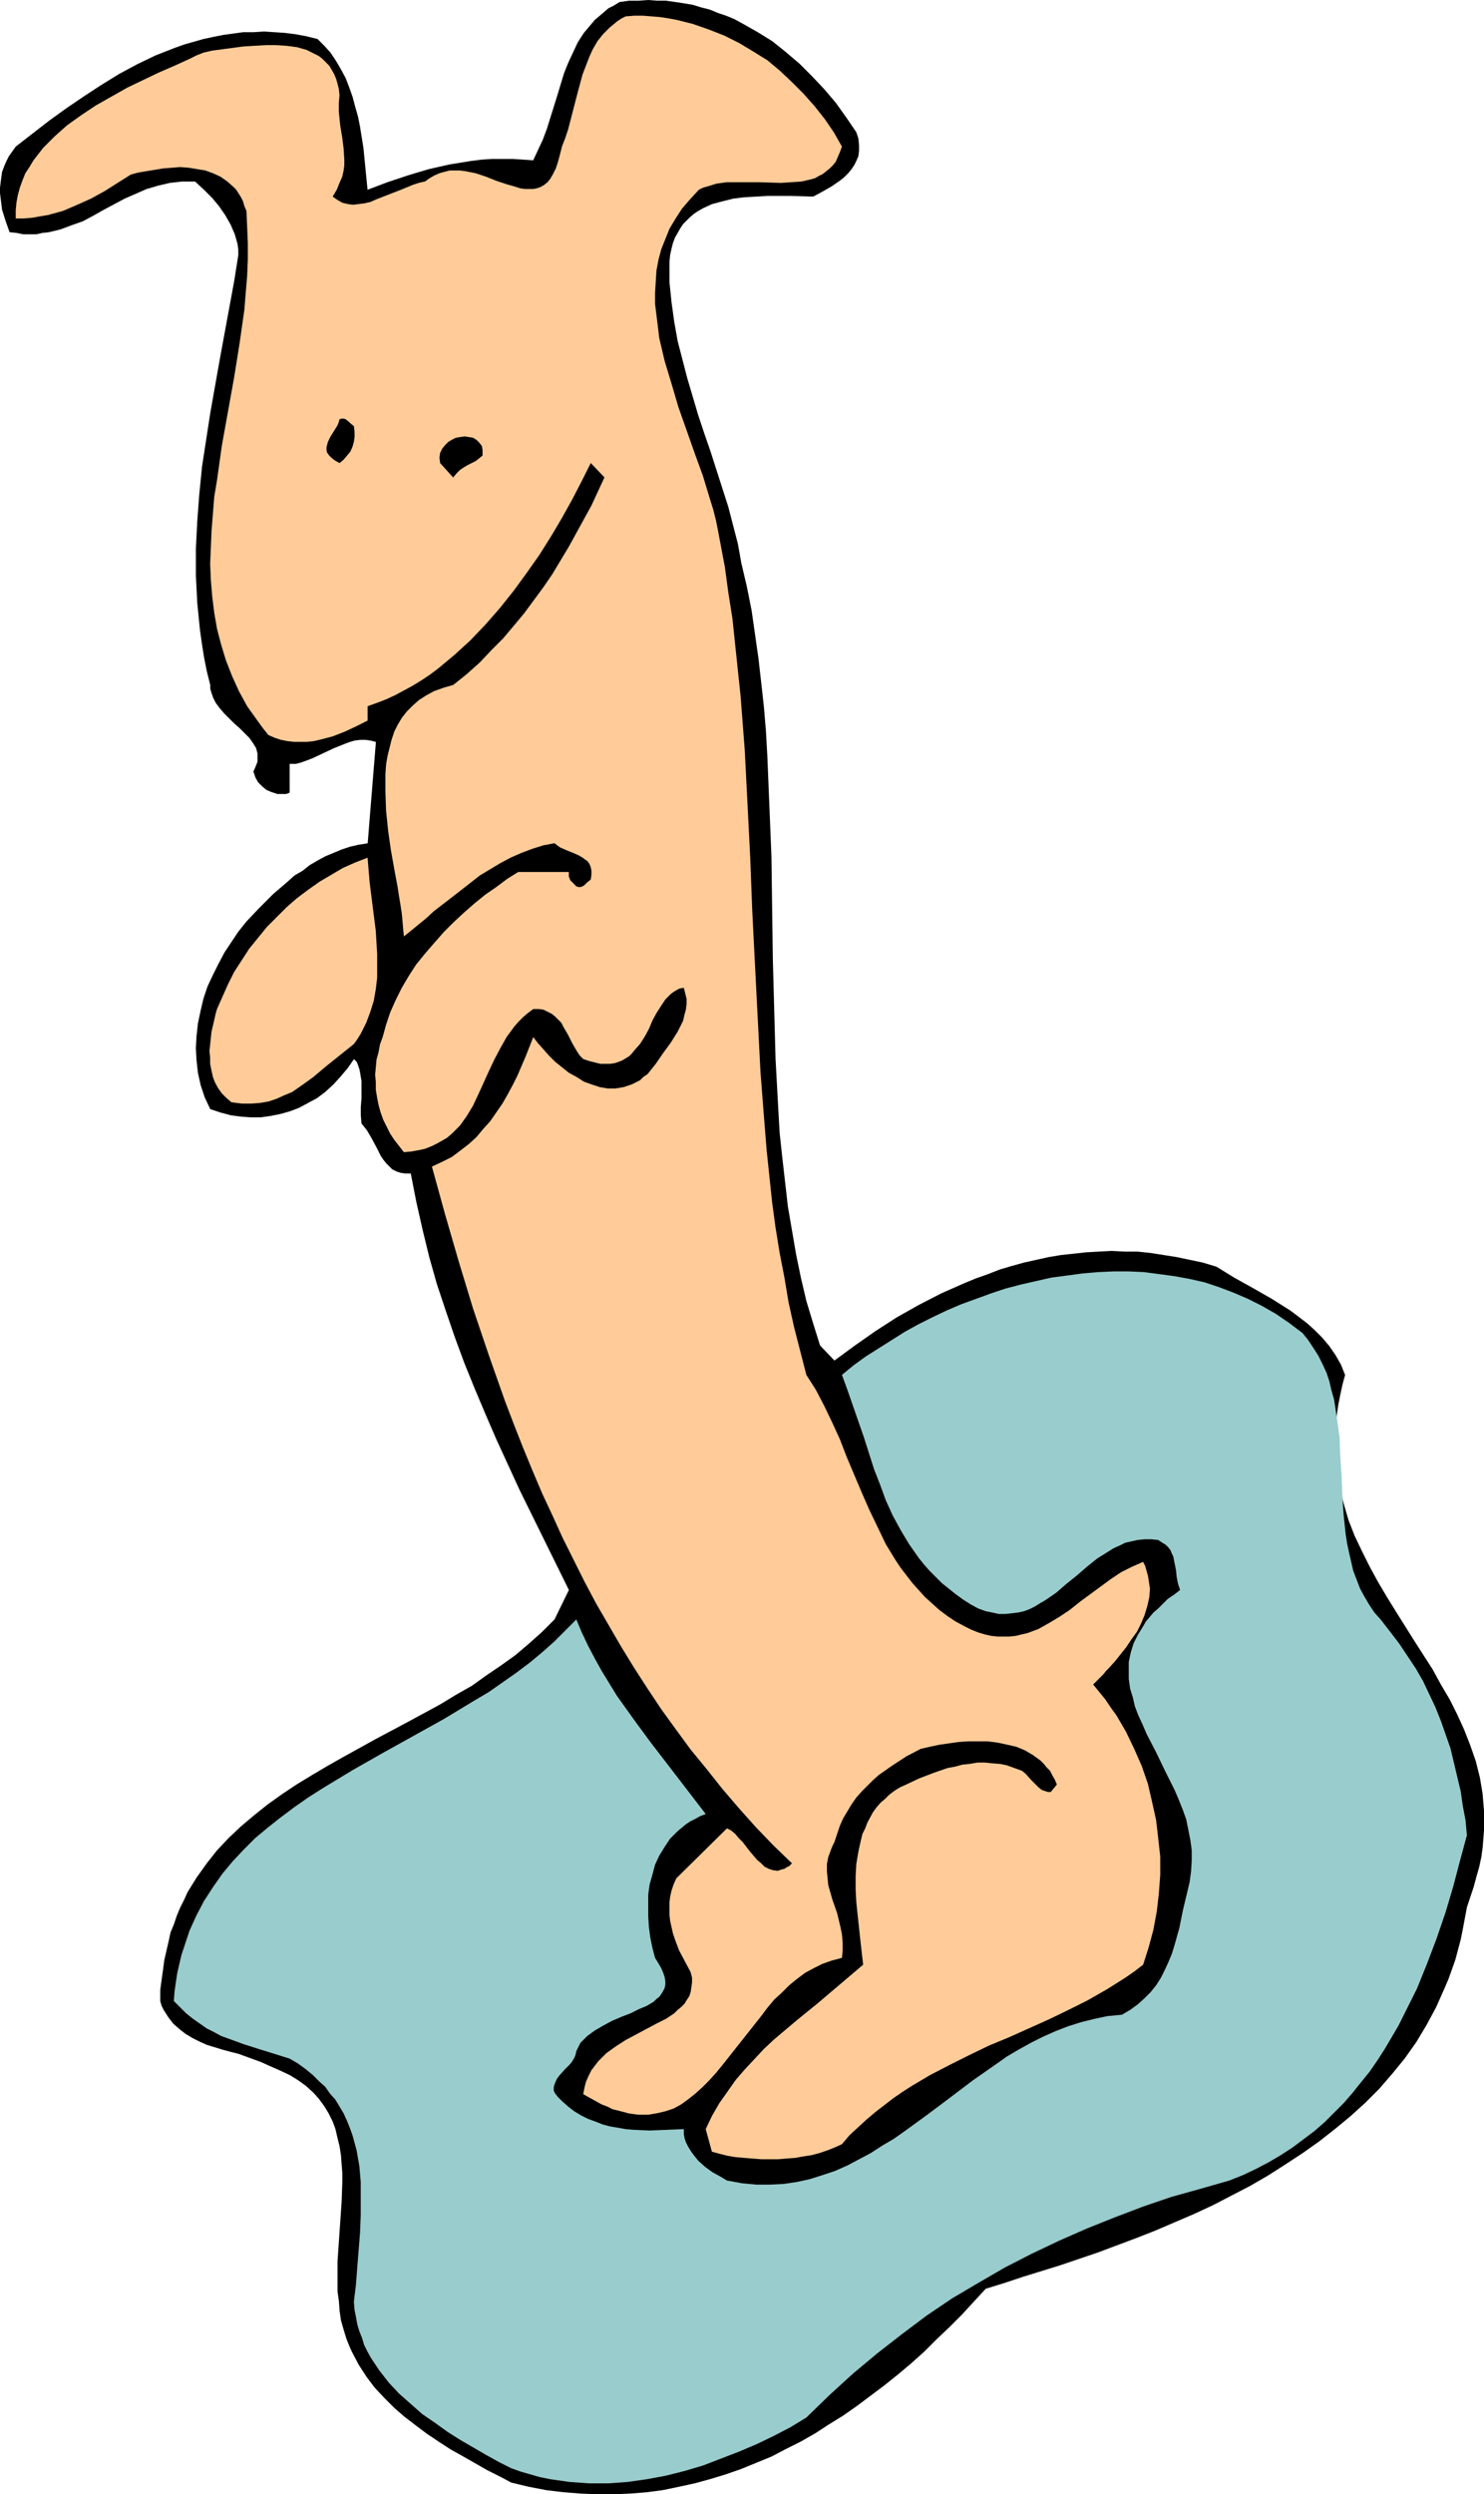
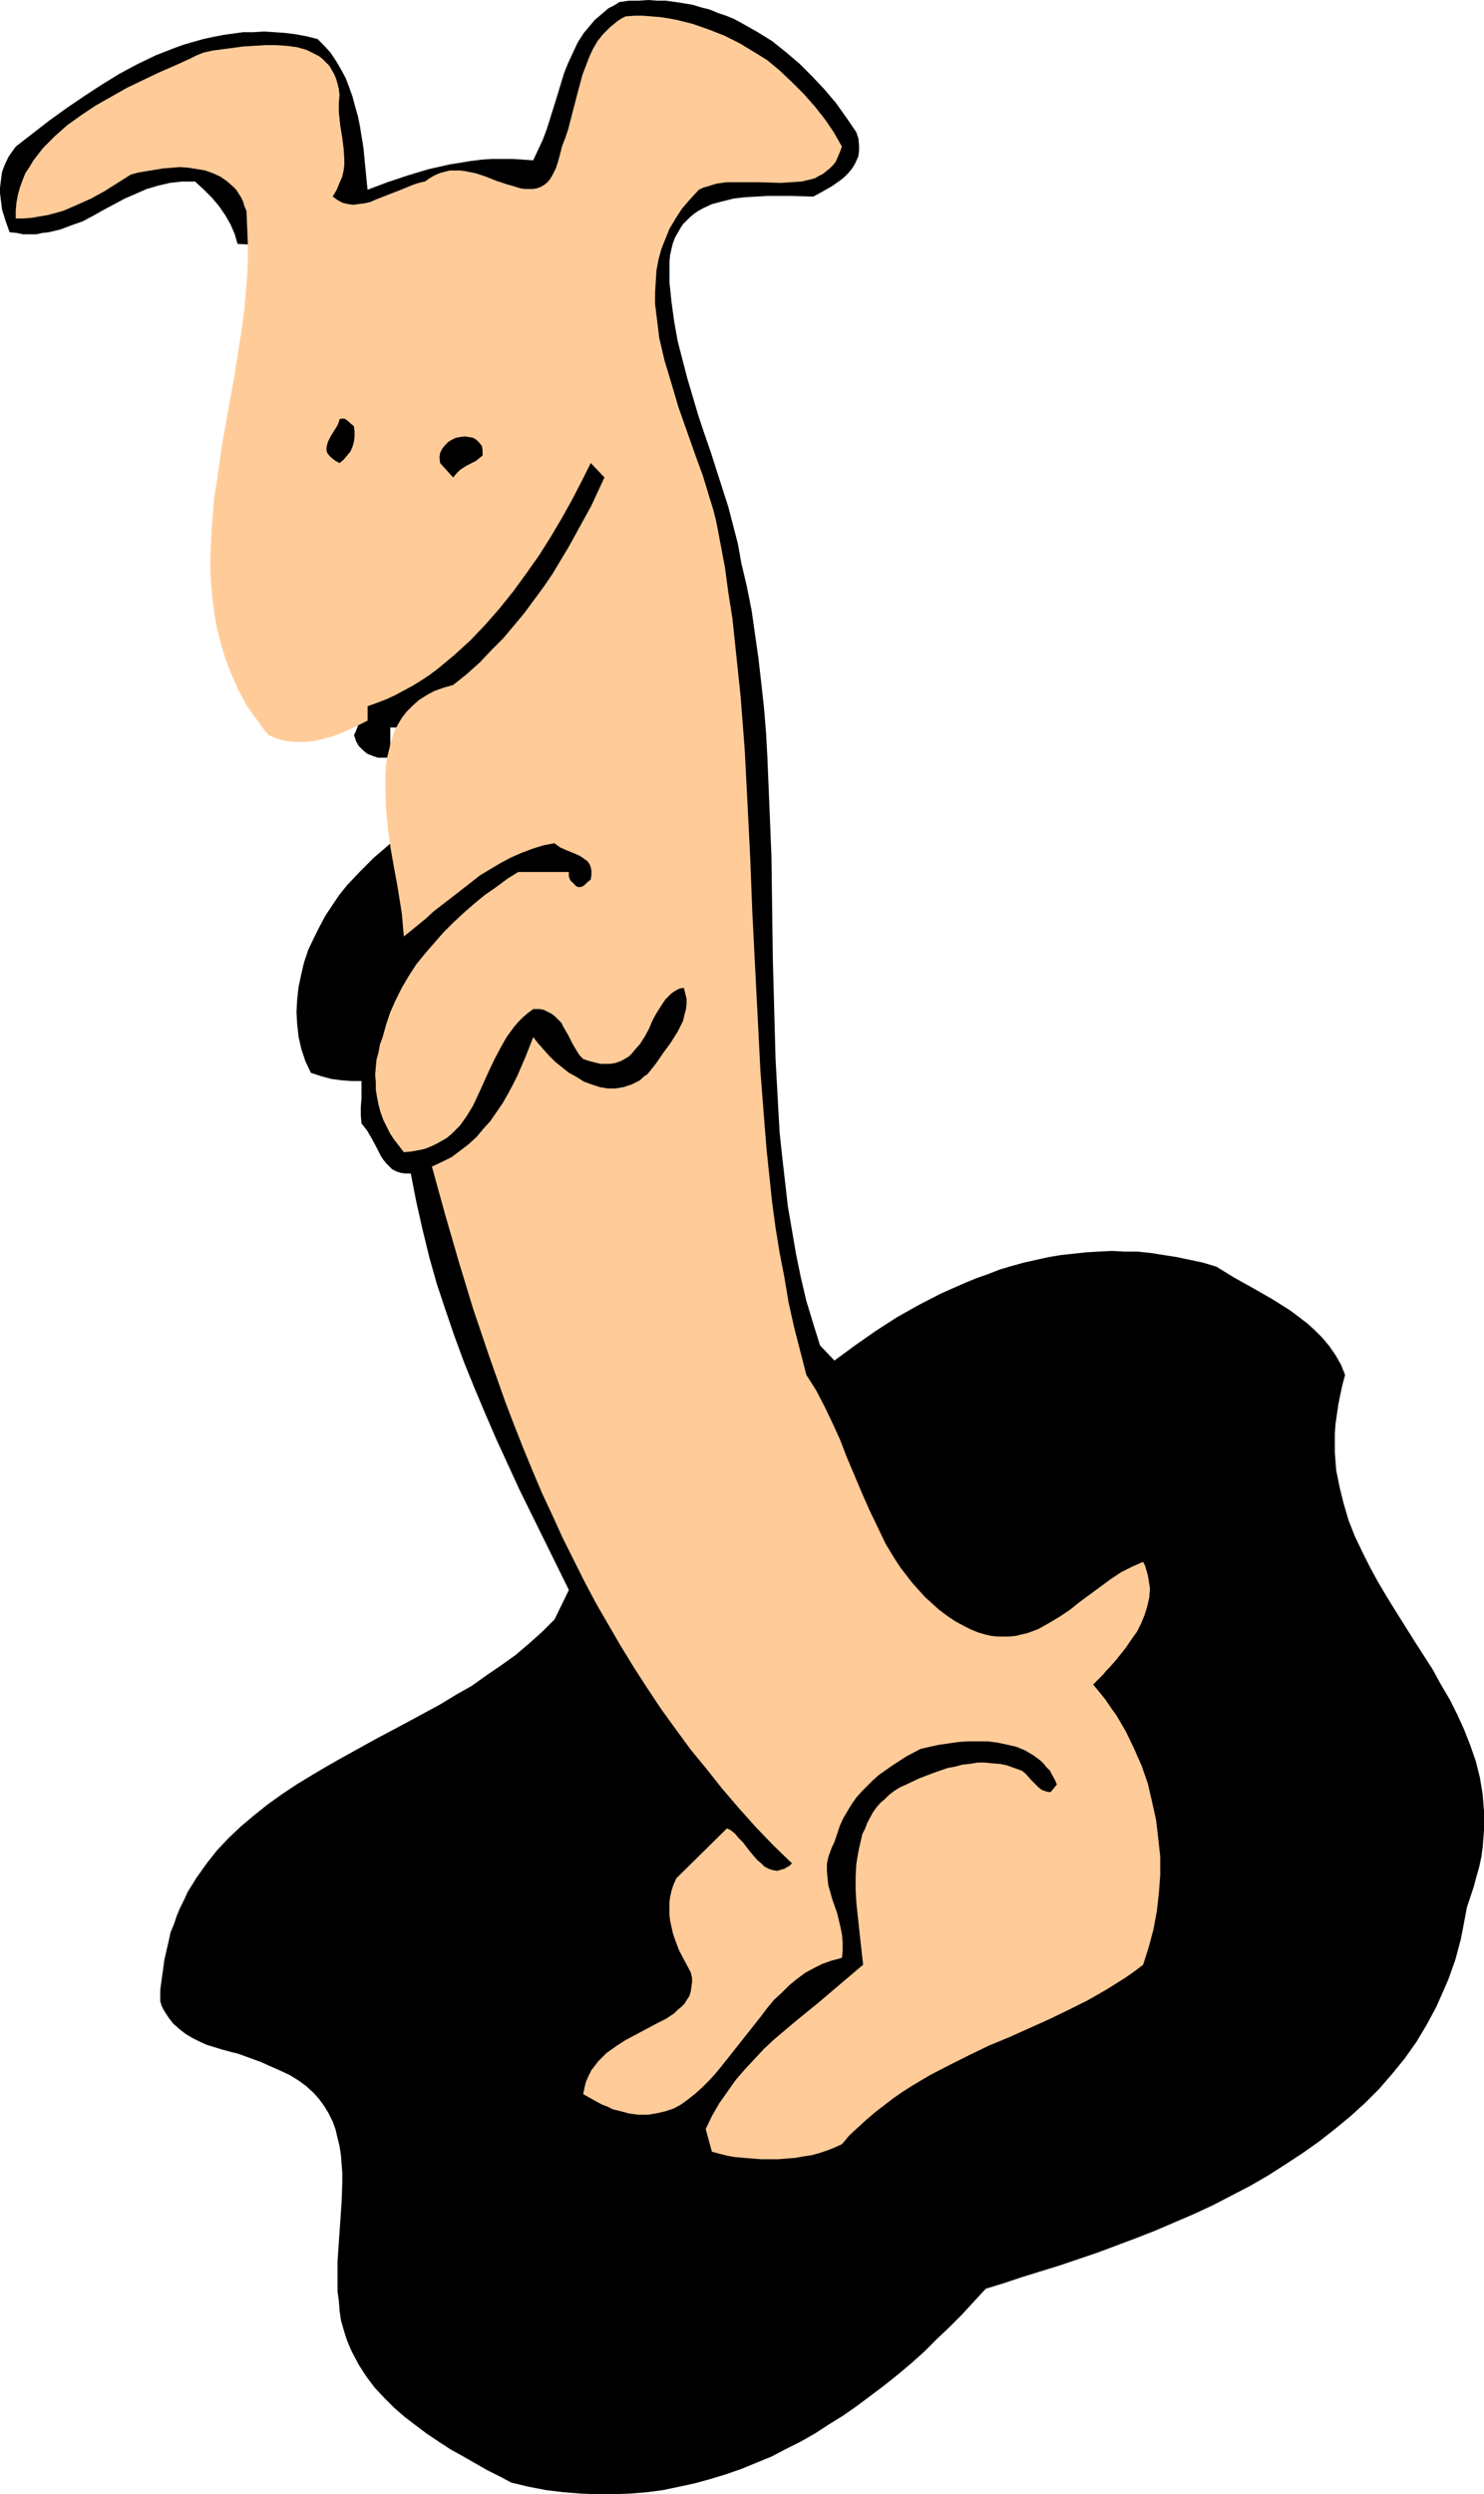
<svg xmlns="http://www.w3.org/2000/svg" xmlns:ns1="http://sodipodi.sourceforge.net/DTD/sodipodi-0.dtd" xmlns:ns2="http://www.inkscape.org/namespaces/inkscape" version="1.0" width="92.671mm" height="155.668mm" id="svg6" ns1:docname="Dog Sitting 5.wmf">
  <ns1:namedview id="namedview6" pagecolor="#ffffff" bordercolor="#000000" borderopacity="0.25" ns2:showpageshadow="2" ns2:pageopacity="0.0" ns2:pagecheckerboard="0" ns2:deskcolor="#d1d1d1" ns2:document-units="mm" />
  <defs id="defs1">
    <pattern id="WMFhbasepattern" patternUnits="userSpaceOnUse" width="6" height="6" x="0" y="0" />
  </defs>
-   <path style="fill:#000000;fill-opacity:1;fill-rule:evenodd;stroke:none" d="m 202.107,31.187 0.485,1.454 0.162,1.616 v 1.293 l -0.162,1.293 -0.485,1.131 -0.485,0.97 -0.646,0.97 -0.808,0.97 -0.808,0.808 -0.969,0.808 -2.1,1.454 -2.262,1.293 -2.1,1.131 -5.331,-0.162 h -5.493 l -2.746,0.162 -2.746,0.162 -2.585,0.323 -2.585,0.646 -2.423,0.646 -2.1,0.97 -1.131,0.646 -0.969,0.646 -0.969,0.808 -0.808,0.808 -0.808,0.808 -0.646,0.97 -0.646,1.131 -0.646,1.131 -0.485,1.293 -0.323,1.293 -0.323,1.454 -0.162,1.616 v 4.848 l 0.485,4.686 0.646,4.686 0.808,4.525 1.131,4.363 1.131,4.363 1.292,4.363 1.292,4.363 1.454,4.363 1.454,4.201 2.746,8.564 1.454,4.525 1.131,4.363 1.131,4.363 0.808,4.525 1.292,5.494 1.131,5.656 0.808,5.656 0.808,5.656 0.646,5.656 0.646,5.817 0.485,5.817 0.323,5.817 0.485,11.796 0.485,11.958 0.323,23.915 0.323,11.958 0.323,11.796 0.646,11.796 0.323,5.656 0.646,5.979 0.646,5.656 0.646,5.656 0.969,5.656 0.969,5.656 1.131,5.494 1.292,5.494 1.616,5.333 1.616,5.171 3.393,3.555 4.847,-3.555 4.847,-3.393 5.008,-3.232 5.17,-2.909 5.331,-2.747 5.493,-2.424 2.746,-1.131 2.746,-0.97 2.908,-1.131 2.746,-0.808 2.908,-0.808 2.908,-0.646 2.908,-0.646 2.908,-0.485 3.07,-0.323 2.908,-0.323 2.908,-0.162 3.07,-0.162 3.07,0.162 h 3.07 l 3.07,0.323 3.07,0.485 3.07,0.485 3.07,0.646 3.07,0.646 3.231,0.97 4.2,2.585 4.362,2.424 4.524,2.585 4.362,2.747 1.939,1.454 2.1,1.616 1.777,1.616 1.777,1.778 1.616,1.939 1.454,2.101 1.292,2.262 0.969,2.424 -0.646,2.424 -0.485,2.262 -0.485,2.424 -0.323,2.262 -0.323,2.262 -0.162,2.262 v 4.363 l 0.162,2.101 0.162,2.101 0.808,4.04 0.969,3.878 1.131,3.878 1.454,3.717 1.777,3.717 1.777,3.555 1.939,3.555 2.1,3.555 2.1,3.393 4.362,6.948 4.362,6.787 1.939,3.555 2.1,3.555 1.777,3.555 1.616,3.555 1.454,3.717 1.292,3.717 0.969,3.878 0.323,1.939 0.323,1.939 0.162,2.101 0.162,1.939 v 2.101 2.262 l -0.162,2.101 -0.162,2.101 -0.323,2.262 -0.485,2.262 -0.646,2.262 -0.646,2.424 -0.808,2.424 -0.808,2.424 -0.485,2.585 -0.485,2.585 -0.485,2.424 -0.646,2.424 -0.646,2.424 -0.808,2.262 -0.808,2.262 -0.969,2.262 -1.939,4.363 -2.262,4.201 -2.423,4.04 -2.746,3.878 -2.908,3.555 -3.07,3.555 -3.393,3.393 -3.393,3.07 -3.716,3.07 -3.716,2.909 -3.877,2.747 -4.2,2.747 -4.039,2.585 -4.2,2.424 -4.362,2.262 -4.362,2.262 -4.524,2.101 -4.524,1.939 -4.524,1.939 -4.524,1.778 -9.047,3.393 -9.047,3.07 -8.886,2.747 -4.362,1.454 -4.2,1.293 -5.654,6.14 -2.908,2.909 -3.07,2.909 -2.908,2.909 -3.07,2.747 -3.07,2.585 -3.231,2.585 -3.231,2.424 -3.231,2.424 -3.231,2.262 -3.393,2.101 -3.231,2.101 -3.393,1.939 -3.554,1.778 -3.393,1.778 -3.554,1.454 -3.554,1.454 -3.716,1.293 -3.716,1.131 -3.554,0.97 -3.716,0.808 -3.877,0.808 -3.716,0.485 -3.877,0.323 -4.039,0.162 h -3.877 l -3.877,-0.162 -4.039,-0.323 -4.039,-0.485 -4.2,-0.808 -4.039,-0.97 -2.746,-1.454 -2.908,-1.454 -5.654,-3.232 -2.908,-1.616 -2.746,-1.778 -2.908,-1.939 -2.585,-1.939 -2.746,-2.101 -2.423,-2.101 -2.423,-2.424 -2.262,-2.424 -1.939,-2.585 -1.777,-2.747 -1.616,-3.07 -0.646,-1.454 -0.646,-1.616 -0.646,-2.101 -0.646,-2.262 -0.323,-2.262 -0.162,-2.262 -0.323,-2.262 v -2.424 -4.686 l 0.646,-9.372 0.323,-4.686 0.162,-4.525 v -2.262 l -0.162,-2.101 -0.162,-2.101 -0.323,-2.101 -0.485,-1.939 -0.485,-2.101 -0.646,-1.778 -0.969,-1.939 -0.969,-1.616 -1.292,-1.778 -1.292,-1.454 -1.777,-1.616 -1.777,-1.293 -2.1,-1.293 -2.423,-1.131 -2.585,-1.131 -1.777,-0.808 -1.777,-0.646 -3.554,-1.293 -1.939,-0.485 -1.777,-0.485 -3.716,-1.131 -1.777,-0.808 -1.616,-0.808 -1.616,-0.97 -1.454,-1.131 -1.454,-1.293 -1.131,-1.454 -1.131,-1.778 -0.485,-0.97 -0.323,-1.131 v -2.585 l 0.323,-2.424 0.323,-2.262 0.323,-2.424 0.485,-2.101 0.485,-2.101 0.485,-2.262 0.808,-1.939 0.646,-1.939 0.808,-1.939 0.969,-1.939 0.808,-1.778 2.1,-3.393 2.423,-3.393 2.423,-3.07 2.746,-2.909 2.908,-2.747 3.07,-2.585 3.231,-2.585 3.393,-2.424 3.393,-2.262 3.716,-2.262 3.554,-2.101 3.716,-2.101 7.593,-4.201 7.593,-4.04 7.755,-4.201 3.716,-2.262 3.716,-2.101 3.393,-2.424 3.554,-2.424 3.393,-2.424 3.231,-2.747 3.07,-2.747 2.908,-2.909 3.393,-6.948 -5.816,-11.796 -5.816,-11.796 -5.493,-11.958 -2.585,-5.979 -2.585,-6.14 -2.423,-5.979 -2.262,-6.14 -2.1,-6.14 -2.1,-6.302 -1.777,-6.302 -1.616,-6.625 -1.454,-6.464 -1.292,-6.625 h -1.292 l -1.131,-0.162 -0.969,-0.323 -0.969,-0.485 -0.808,-0.808 -0.646,-0.646 -0.646,-0.808 -0.646,-0.97 -0.969,-1.939 -1.131,-2.101 -1.131,-1.939 -0.646,-0.808 -0.646,-0.808 -0.162,-1.939 v -1.939 l 0.162,-2.101 v -2.101 -1.939 l -0.323,-1.939 -0.162,-0.808 -0.323,-0.97 -0.323,-0.808 -0.646,-0.646 -1.454,2.101 -1.777,2.101 -1.616,1.778 -1.939,1.778 -1.939,1.454 -2.1,1.131 -2.1,1.131 -2.1,0.808 -2.262,0.646 -2.423,0.485 -2.262,0.323 h -2.423 l -2.262,-0.162 -2.423,-0.323 -2.423,-0.646 -2.423,-0.808 -1.292,-2.747 -0.969,-2.909 -0.646,-2.909 -0.323,-2.909 -0.162,-2.909 0.162,-2.909 0.323,-2.909 0.646,-3.07 0.646,-2.747 0.969,-2.909 1.292,-2.747 1.292,-2.585 1.454,-2.747 1.616,-2.424 1.616,-2.424 1.939,-2.424 3.07,-3.232 3.231,-3.232 3.393,-2.909 1.616,-1.454 1.939,-1.131 1.616,-1.293 1.939,-1.131 1.777,-0.97 1.939,-0.808 1.939,-0.808 1.939,-0.646 2.1,-0.485 2.1,-0.323 1.939,-23.915 -1.292,-0.323 -1.131,-0.162 h -1.292 l -1.292,0.162 -1.131,0.323 -1.292,0.485 -2.423,0.97 -5.17,2.424 -1.292,0.485 -1.292,0.485 -1.292,0.323 h -1.454 v 6.787 l -0.808,0.323 h -0.808 -1.292 l -1.454,-0.485 -1.131,-0.485 -0.969,-0.808 -0.969,-0.97 -0.646,-1.131 -0.485,-1.454 0.323,-0.646 0.323,-0.808 0.323,-0.808 v -0.646 -0.646 -0.646 l -0.323,-1.293 -0.808,-1.293 -0.808,-1.131 -1.131,-1.131 -1.131,-1.131 -1.292,-1.131 -2.423,-2.424 -0.969,-1.131 -0.969,-1.293 -0.646,-1.293 -0.485,-1.454 -0.162,-0.646 v -0.808 l -0.808,-3.232 -0.646,-3.232 -0.485,-3.07 -0.485,-3.393 -0.323,-3.232 -0.323,-3.232 -0.323,-6.464 v -6.302 l 0.323,-6.464 0.485,-6.464 0.646,-6.464 0.969,-6.302 0.969,-6.302 2.262,-12.766 1.131,-6.14 1.131,-6.14 1.131,-6.14 0.969,-6.14 V 58.819 L 56.06,57.526 55.737,56.395 55.414,55.264 54.445,53.002 53.152,50.74 51.698,48.639 50.082,46.7 48.144,44.761 46.044,42.822 h -1.616 -1.454 l -1.454,0.162 -1.454,0.162 -2.746,0.646 -2.746,0.808 -2.585,1.131 -2.585,1.131 -2.423,1.293 -2.423,1.293 -2.585,1.454 -2.423,1.293 -2.746,0.97 -2.585,0.97 -2.746,0.646 -1.454,0.162 -1.454,0.323 H 6.947 5.493 L 3.877,54.941 2.262,54.779 1.292,52.032 0.485,49.447 0.162,46.861 0,45.569 v -1.293 l 0.162,-1.293 0.162,-1.293 0.162,-1.131 0.485,-1.293 0.485,-1.131 0.646,-1.293 0.808,-1.131 0.808,-1.131 7.916,-6.14 4.039,-2.909 4.039,-2.747 4.2,-2.747 4.2,-2.585 4.2,-2.262 4.362,-2.101 4.524,-1.778 2.262,-0.808 2.262,-0.646 2.262,-0.646 2.262,-0.485 2.423,-0.485 2.423,-0.323 2.262,-0.323 h 2.423 l 2.585,-0.162 2.423,0.162 2.423,0.162 2.585,0.323 2.585,0.485 2.585,0.646 1.616,1.616 1.454,1.616 1.292,1.939 1.131,1.939 1.131,2.101 0.808,2.101 0.808,2.262 0.646,2.424 0.646,2.262 0.485,2.424 0.808,5.009 0.485,5.009 0.485,4.848 4.685,-1.778 4.847,-1.616 4.847,-1.454 5.008,-1.131 5.008,-0.808 2.585,-0.323 2.423,-0.162 h 2.423 2.423 l 2.423,0.162 2.423,0.162 1.131,-2.424 1.131,-2.424 0.969,-2.585 0.808,-2.585 1.616,-5.171 1.616,-5.333 0.969,-2.424 1.131,-2.424 1.131,-2.424 1.454,-2.262 1.777,-2.101 0.808,-0.97 0.969,-0.808 1.131,-0.97 1.131,-0.97 1.292,-0.646 1.292,-0.808 2.262,-0.323 h 2.262 L 152.994,0 l 2.1,0.162 h 2.1 l 2.262,0.323 2.1,0.323 1.939,0.323 2.1,0.646 1.939,0.485 1.939,0.808 1.939,0.646 1.939,0.808 1.777,0.97 3.716,2.101 3.393,2.101 3.231,2.585 3.231,2.747 2.908,2.909 2.908,3.07 2.746,3.232 2.423,3.393 z" id="path1" />
+   <path style="fill:#000000;fill-opacity:1;fill-rule:evenodd;stroke:none" d="m 202.107,31.187 0.485,1.454 0.162,1.616 v 1.293 l -0.162,1.293 -0.485,1.131 -0.485,0.97 -0.646,0.97 -0.808,0.97 -0.808,0.808 -0.969,0.808 -2.1,1.454 -2.262,1.293 -2.1,1.131 -5.331,-0.162 h -5.493 l -2.746,0.162 -2.746,0.162 -2.585,0.323 -2.585,0.646 -2.423,0.646 -2.1,0.97 -1.131,0.646 -0.969,0.646 -0.969,0.808 -0.808,0.808 -0.808,0.808 -0.646,0.97 -0.646,1.131 -0.646,1.131 -0.485,1.293 -0.323,1.293 -0.323,1.454 -0.162,1.616 v 4.848 l 0.485,4.686 0.646,4.686 0.808,4.525 1.131,4.363 1.131,4.363 1.292,4.363 1.292,4.363 1.454,4.363 1.454,4.201 2.746,8.564 1.454,4.525 1.131,4.363 1.131,4.363 0.808,4.525 1.292,5.494 1.131,5.656 0.808,5.656 0.808,5.656 0.646,5.656 0.646,5.817 0.485,5.817 0.323,5.817 0.485,11.796 0.485,11.958 0.323,23.915 0.323,11.958 0.323,11.796 0.646,11.796 0.323,5.656 0.646,5.979 0.646,5.656 0.646,5.656 0.969,5.656 0.969,5.656 1.131,5.494 1.292,5.494 1.616,5.333 1.616,5.171 3.393,3.555 4.847,-3.555 4.847,-3.393 5.008,-3.232 5.17,-2.909 5.331,-2.747 5.493,-2.424 2.746,-1.131 2.746,-0.97 2.908,-1.131 2.746,-0.808 2.908,-0.808 2.908,-0.646 2.908,-0.646 2.908,-0.485 3.07,-0.323 2.908,-0.323 2.908,-0.162 3.07,-0.162 3.07,0.162 h 3.07 l 3.07,0.323 3.07,0.485 3.07,0.485 3.07,0.646 3.07,0.646 3.231,0.97 4.2,2.585 4.362,2.424 4.524,2.585 4.362,2.747 1.939,1.454 2.1,1.616 1.777,1.616 1.777,1.778 1.616,1.939 1.454,2.101 1.292,2.262 0.969,2.424 -0.646,2.424 -0.485,2.262 -0.485,2.424 -0.323,2.262 -0.323,2.262 -0.162,2.262 v 4.363 l 0.162,2.101 0.162,2.101 0.808,4.04 0.969,3.878 1.131,3.878 1.454,3.717 1.777,3.717 1.777,3.555 1.939,3.555 2.1,3.555 2.1,3.393 4.362,6.948 4.362,6.787 1.939,3.555 2.1,3.555 1.777,3.555 1.616,3.555 1.454,3.717 1.292,3.717 0.969,3.878 0.323,1.939 0.323,1.939 0.162,2.101 0.162,1.939 v 2.101 2.262 l -0.162,2.101 -0.162,2.101 -0.323,2.262 -0.485,2.262 -0.646,2.262 -0.646,2.424 -0.808,2.424 -0.808,2.424 -0.485,2.585 -0.485,2.585 -0.485,2.424 -0.646,2.424 -0.646,2.424 -0.808,2.262 -0.808,2.262 -0.969,2.262 -1.939,4.363 -2.262,4.201 -2.423,4.04 -2.746,3.878 -2.908,3.555 -3.07,3.555 -3.393,3.393 -3.393,3.07 -3.716,3.07 -3.716,2.909 -3.877,2.747 -4.2,2.747 -4.039,2.585 -4.2,2.424 -4.362,2.262 -4.362,2.262 -4.524,2.101 -4.524,1.939 -4.524,1.939 -4.524,1.778 -9.047,3.393 -9.047,3.07 -8.886,2.747 -4.362,1.454 -4.2,1.293 -5.654,6.14 -2.908,2.909 -3.07,2.909 -2.908,2.909 -3.07,2.747 -3.07,2.585 -3.231,2.585 -3.231,2.424 -3.231,2.424 -3.231,2.262 -3.393,2.101 -3.231,2.101 -3.393,1.939 -3.554,1.778 -3.393,1.778 -3.554,1.454 -3.554,1.454 -3.716,1.293 -3.716,1.131 -3.554,0.97 -3.716,0.808 -3.877,0.808 -3.716,0.485 -3.877,0.323 -4.039,0.162 h -3.877 l -3.877,-0.162 -4.039,-0.323 -4.039,-0.485 -4.2,-0.808 -4.039,-0.97 -2.746,-1.454 -2.908,-1.454 -5.654,-3.232 -2.908,-1.616 -2.746,-1.778 -2.908,-1.939 -2.585,-1.939 -2.746,-2.101 -2.423,-2.101 -2.423,-2.424 -2.262,-2.424 -1.939,-2.585 -1.777,-2.747 -1.616,-3.07 -0.646,-1.454 -0.646,-1.616 -0.646,-2.101 -0.646,-2.262 -0.323,-2.262 -0.162,-2.262 -0.323,-2.262 v -2.424 -4.686 l 0.646,-9.372 0.323,-4.686 0.162,-4.525 v -2.262 l -0.162,-2.101 -0.162,-2.101 -0.323,-2.101 -0.485,-1.939 -0.485,-2.101 -0.646,-1.778 -0.969,-1.939 -0.969,-1.616 -1.292,-1.778 -1.292,-1.454 -1.777,-1.616 -1.777,-1.293 -2.1,-1.293 -2.423,-1.131 -2.585,-1.131 -1.777,-0.808 -1.777,-0.646 -3.554,-1.293 -1.939,-0.485 -1.777,-0.485 -3.716,-1.131 -1.777,-0.808 -1.616,-0.808 -1.616,-0.97 -1.454,-1.131 -1.454,-1.293 -1.131,-1.454 -1.131,-1.778 -0.485,-0.97 -0.323,-1.131 v -2.585 l 0.323,-2.424 0.323,-2.262 0.323,-2.424 0.485,-2.101 0.485,-2.101 0.485,-2.262 0.808,-1.939 0.646,-1.939 0.808,-1.939 0.969,-1.939 0.808,-1.778 2.1,-3.393 2.423,-3.393 2.423,-3.07 2.746,-2.909 2.908,-2.747 3.07,-2.585 3.231,-2.585 3.393,-2.424 3.393,-2.262 3.716,-2.262 3.554,-2.101 3.716,-2.101 7.593,-4.201 7.593,-4.04 7.755,-4.201 3.716,-2.262 3.716,-2.101 3.393,-2.424 3.554,-2.424 3.393,-2.424 3.231,-2.747 3.07,-2.747 2.908,-2.909 3.393,-6.948 -5.816,-11.796 -5.816,-11.796 -5.493,-11.958 -2.585,-5.979 -2.585,-6.14 -2.423,-5.979 -2.262,-6.14 -2.1,-6.14 -2.1,-6.302 -1.777,-6.302 -1.616,-6.625 -1.454,-6.464 -1.292,-6.625 h -1.292 l -1.131,-0.162 -0.969,-0.323 -0.969,-0.485 -0.808,-0.808 -0.646,-0.646 -0.646,-0.808 -0.646,-0.97 -0.969,-1.939 -1.131,-2.101 -1.131,-1.939 -0.646,-0.808 -0.646,-0.808 -0.162,-1.939 v -1.939 l 0.162,-2.101 v -2.101 -1.939 h -2.423 l -2.262,-0.162 -2.423,-0.323 -2.423,-0.646 -2.423,-0.808 -1.292,-2.747 -0.969,-2.909 -0.646,-2.909 -0.323,-2.909 -0.162,-2.909 0.162,-2.909 0.323,-2.909 0.646,-3.07 0.646,-2.747 0.969,-2.909 1.292,-2.747 1.292,-2.585 1.454,-2.747 1.616,-2.424 1.616,-2.424 1.939,-2.424 3.07,-3.232 3.231,-3.232 3.393,-2.909 1.616,-1.454 1.939,-1.131 1.616,-1.293 1.939,-1.131 1.777,-0.97 1.939,-0.808 1.939,-0.808 1.939,-0.646 2.1,-0.485 2.1,-0.323 1.939,-23.915 -1.292,-0.323 -1.131,-0.162 h -1.292 l -1.292,0.162 -1.131,0.323 -1.292,0.485 -2.423,0.97 -5.17,2.424 -1.292,0.485 -1.292,0.485 -1.292,0.323 h -1.454 v 6.787 l -0.808,0.323 h -0.808 -1.292 l -1.454,-0.485 -1.131,-0.485 -0.969,-0.808 -0.969,-0.97 -0.646,-1.131 -0.485,-1.454 0.323,-0.646 0.323,-0.808 0.323,-0.808 v -0.646 -0.646 -0.646 l -0.323,-1.293 -0.808,-1.293 -0.808,-1.131 -1.131,-1.131 -1.131,-1.131 -1.292,-1.131 -2.423,-2.424 -0.969,-1.131 -0.969,-1.293 -0.646,-1.293 -0.485,-1.454 -0.162,-0.646 v -0.808 l -0.808,-3.232 -0.646,-3.232 -0.485,-3.07 -0.485,-3.393 -0.323,-3.232 -0.323,-3.232 -0.323,-6.464 v -6.302 l 0.323,-6.464 0.485,-6.464 0.646,-6.464 0.969,-6.302 0.969,-6.302 2.262,-12.766 1.131,-6.14 1.131,-6.14 1.131,-6.14 0.969,-6.14 V 58.819 L 56.06,57.526 55.737,56.395 55.414,55.264 54.445,53.002 53.152,50.74 51.698,48.639 50.082,46.7 48.144,44.761 46.044,42.822 h -1.616 -1.454 l -1.454,0.162 -1.454,0.162 -2.746,0.646 -2.746,0.808 -2.585,1.131 -2.585,1.131 -2.423,1.293 -2.423,1.293 -2.585,1.454 -2.423,1.293 -2.746,0.97 -2.585,0.97 -2.746,0.646 -1.454,0.162 -1.454,0.323 H 6.947 5.493 L 3.877,54.941 2.262,54.779 1.292,52.032 0.485,49.447 0.162,46.861 0,45.569 v -1.293 l 0.162,-1.293 0.162,-1.293 0.162,-1.131 0.485,-1.293 0.485,-1.131 0.646,-1.293 0.808,-1.131 0.808,-1.131 7.916,-6.14 4.039,-2.909 4.039,-2.747 4.2,-2.747 4.2,-2.585 4.2,-2.262 4.362,-2.101 4.524,-1.778 2.262,-0.808 2.262,-0.646 2.262,-0.646 2.262,-0.485 2.423,-0.485 2.423,-0.323 2.262,-0.323 h 2.423 l 2.585,-0.162 2.423,0.162 2.423,0.162 2.585,0.323 2.585,0.485 2.585,0.646 1.616,1.616 1.454,1.616 1.292,1.939 1.131,1.939 1.131,2.101 0.808,2.101 0.808,2.262 0.646,2.424 0.646,2.262 0.485,2.424 0.808,5.009 0.485,5.009 0.485,4.848 4.685,-1.778 4.847,-1.616 4.847,-1.454 5.008,-1.131 5.008,-0.808 2.585,-0.323 2.423,-0.162 h 2.423 2.423 l 2.423,0.162 2.423,0.162 1.131,-2.424 1.131,-2.424 0.969,-2.585 0.808,-2.585 1.616,-5.171 1.616,-5.333 0.969,-2.424 1.131,-2.424 1.131,-2.424 1.454,-2.262 1.777,-2.101 0.808,-0.97 0.969,-0.808 1.131,-0.97 1.131,-0.97 1.292,-0.646 1.292,-0.808 2.262,-0.323 h 2.262 L 152.994,0 l 2.1,0.162 h 2.1 l 2.262,0.323 2.1,0.323 1.939,0.323 2.1,0.646 1.939,0.485 1.939,0.808 1.939,0.646 1.939,0.808 1.777,0.97 3.716,2.101 3.393,2.101 3.231,2.585 3.231,2.747 2.908,2.909 2.908,3.07 2.746,3.232 2.423,3.393 z" id="path1" />
  <path style="fill:#ffcc99;fill-opacity:1;fill-rule:evenodd;stroke:none" d="m 198.714,34.58 -0.485,1.293 -0.485,1.131 -0.485,1.131 -0.646,0.808 -0.808,0.808 -0.808,0.646 -0.808,0.646 -0.969,0.485 -0.808,0.485 -1.131,0.323 -2.1,0.485 -2.423,0.162 -2.423,0.162 -5.17,-0.162 h -5.17 -2.423 l -2.423,0.323 -2.1,0.646 -1.131,0.323 -0.969,0.485 -2.1,2.262 -1.939,2.262 -1.454,2.262 -1.454,2.424 -0.969,2.424 -0.969,2.424 -0.646,2.424 -0.485,2.585 -0.162,2.585 -0.162,2.585 v 2.747 l 0.323,2.585 0.323,2.585 0.323,2.747 0.646,2.747 0.646,2.747 1.616,5.333 1.616,5.494 1.939,5.494 1.939,5.494 1.939,5.333 1.616,5.332 0.808,2.585 0.646,2.585 0.485,2.424 0.485,2.585 1.131,5.979 0.808,5.979 0.969,6.14 0.646,6.14 0.646,6.14 0.646,6.14 0.969,12.604 0.646,12.604 0.646,12.766 0.485,12.604 0.646,12.766 0.646,12.604 0.646,12.604 0.969,12.443 0.485,5.979 0.646,6.14 0.646,6.14 0.808,5.979 0.969,5.979 1.131,5.817 0.969,5.817 1.292,5.817 1.454,5.656 1.454,5.656 2.262,3.555 1.939,3.717 1.939,4.04 1.777,3.878 1.616,4.201 3.554,8.403 1.777,4.04 1.939,4.04 1.939,4.04 2.262,3.717 1.292,1.939 2.746,3.555 1.454,1.616 1.454,1.616 1.777,1.616 1.616,1.454 1.939,1.454 1.939,1.293 2.1,1.131 1.616,0.808 1.616,0.646 1.616,0.485 1.454,0.323 1.454,0.162 h 1.454 1.454 l 1.454,-0.162 1.292,-0.323 1.454,-0.323 1.292,-0.485 1.292,-0.485 2.585,-1.454 2.423,-1.454 2.423,-1.616 2.423,-1.939 2.423,-1.778 2.423,-1.778 2.423,-1.778 2.423,-1.616 2.585,-1.293 2.585,-1.131 0.485,0.97 0.323,1.131 0.323,1.131 0.162,0.97 0.323,2.101 -0.162,2.101 -0.485,2.101 -0.646,2.101 -0.808,1.939 -0.969,1.939 -1.292,1.778 -1.292,1.939 -1.292,1.616 -1.292,1.616 -1.454,1.616 -0.646,0.646 -0.646,0.808 -1.292,1.293 -1.131,1.131 1.454,1.778 1.454,1.778 1.292,1.939 1.292,1.778 2.262,3.878 1.939,4.04 1.777,4.04 1.454,4.201 0.969,4.201 0.969,4.363 0.485,4.201 0.485,4.363 v 4.363 l -0.323,4.363 -0.485,4.201 -0.808,4.363 -1.131,4.201 -1.292,4.04 -2.1,1.616 -2.1,1.454 -4.362,2.747 -4.524,2.585 -4.524,2.262 -4.685,2.262 -9.37,4.201 -4.685,1.939 -4.685,2.262 -4.524,2.262 -4.685,2.424 -4.362,2.585 -2.262,1.454 -2.1,1.454 -2.1,1.616 -2.1,1.616 -2.1,1.778 -1.939,1.778 -2.1,1.939 -1.777,2.101 -1.777,0.808 -1.616,0.646 -1.939,0.646 -1.777,0.485 -2.1,0.323 -1.777,0.323 -2.1,0.162 -1.939,0.162 h -4.039 l -4.039,-0.323 -1.939,-0.162 -1.939,-0.323 -1.939,-0.485 -1.777,-0.485 -1.454,-5.332 1.454,-3.07 1.777,-3.07 1.939,-2.747 1.939,-2.747 2.1,-2.424 2.262,-2.424 2.262,-2.424 2.423,-2.262 5.17,-4.363 5.17,-4.201 5.331,-4.525 5.331,-4.525 -0.323,-2.747 -0.323,-2.909 -0.646,-5.979 -0.323,-3.07 -0.162,-3.07 v -3.07 l 0.162,-2.909 0.485,-2.909 0.646,-2.909 0.323,-1.293 0.646,-1.293 0.485,-1.293 1.292,-2.424 0.808,-1.131 0.969,-1.131 1.131,-0.97 0.969,-0.97 1.292,-0.97 1.292,-0.808 1.454,-0.646 3.07,-1.454 3.393,-1.293 3.231,-1.131 1.777,-0.323 1.777,-0.485 1.616,-0.162 1.939,-0.323 h 1.777 l 1.616,0.162 1.939,0.162 1.616,0.323 1.777,0.646 1.777,0.646 0.808,0.646 1.454,1.616 0.808,0.808 0.808,0.808 0.808,0.646 0.969,0.323 0.485,0.162 h 0.646 l 1.454,-1.778 -0.485,-1.131 -0.646,-1.131 -0.485,-0.97 -0.808,-0.808 -0.646,-0.808 -0.808,-0.808 -1.777,-1.293 -1.939,-1.131 -1.939,-0.808 -2.1,-0.485 -2.262,-0.485 -2.423,-0.323 h -2.262 -2.423 l -2.262,0.162 -2.262,0.323 -2.262,0.323 -2.262,0.485 -2.1,0.485 -3.393,1.778 -3.231,2.101 -3.231,2.262 -1.454,1.293 -1.292,1.293 -1.292,1.293 -1.292,1.454 -1.131,1.616 -0.969,1.616 -0.969,1.616 -0.808,1.778 -0.646,1.939 -0.646,1.939 -0.485,0.97 -0.323,0.808 -0.646,1.778 -0.323,1.616 v 1.778 l 0.162,1.616 0.162,1.616 0.969,3.393 1.131,3.232 0.808,3.393 0.323,1.616 0.162,1.939 v 1.778 l -0.162,1.778 -2.423,0.646 -2.262,0.808 -1.939,0.97 -2.1,1.131 -1.939,1.454 -1.777,1.454 -1.777,1.778 -1.777,1.616 -1.616,1.939 -1.454,1.939 -3.07,3.878 -3.07,3.878 -3.07,3.878 -1.454,1.778 -1.616,1.778 -1.616,1.616 -1.616,1.454 -1.616,1.293 -1.777,1.293 -1.777,0.97 -1.939,0.646 -2.1,0.485 -1.939,0.323 h -2.262 l -1.292,-0.162 -1.131,-0.162 -1.131,-0.323 -1.292,-0.323 -1.292,-0.323 -1.292,-0.646 -1.292,-0.485 -1.454,-0.808 -1.454,-0.808 -1.454,-0.808 0.323,-1.616 0.323,-1.293 0.646,-1.454 0.646,-1.293 1.616,-2.101 0.969,-0.97 0.969,-0.97 2.262,-1.616 2.262,-1.454 2.423,-1.293 2.423,-1.293 2.423,-1.293 2.262,-1.131 1.939,-1.293 0.808,-0.808 0.808,-0.646 0.808,-0.808 0.485,-0.808 0.646,-0.97 0.323,-0.97 0.162,-1.131 0.162,-1.131 v -1.131 l -0.323,-1.293 -1.292,-2.424 -1.454,-2.747 -0.969,-2.585 -0.485,-1.454 -0.323,-1.454 -0.323,-1.454 -0.162,-1.454 v -1.454 -1.454 l 0.162,-1.293 0.323,-1.454 0.485,-1.454 0.646,-1.454 11.955,-11.796 0.969,0.485 0.969,0.808 0.808,0.97 0.969,0.97 1.616,2.101 1.777,2.101 0.969,0.808 0.808,0.808 0.969,0.485 0.969,0.323 1.131,0.162 0.969,-0.323 0.646,-0.162 0.485,-0.323 0.646,-0.323 0.646,-0.646 -4.362,-4.201 -4.2,-4.363 -4.039,-4.525 -3.877,-4.525 -3.716,-4.686 -3.716,-4.525 -3.554,-4.848 -3.393,-4.686 -3.231,-4.848 -3.231,-5.009 -3.07,-5.009 -2.908,-5.009 -2.908,-5.009 -2.746,-5.171 -2.585,-5.171 -2.585,-5.171 -2.423,-5.333 -2.423,-5.171 -2.262,-5.333 -2.262,-5.494 -2.1,-5.332 -2.1,-5.494 -3.877,-10.988 -3.716,-10.988 -3.393,-11.15 -3.231,-11.15 -3.07,-11.15 2.423,-1.131 2.262,-1.131 1.939,-1.454 2.1,-1.616 1.777,-1.616 1.616,-1.939 1.616,-1.778 1.454,-2.101 1.454,-2.101 1.292,-2.262 1.131,-2.101 1.131,-2.262 1.939,-4.525 1.777,-4.525 1.131,1.454 1.292,1.454 1.292,1.454 1.454,1.454 1.616,1.293 1.616,1.293 1.777,0.97 1.777,1.131 1.777,0.646 1.939,0.646 1.939,0.323 h 1.777 l 1.939,-0.323 0.969,-0.323 0.969,-0.323 0.969,-0.485 0.969,-0.485 0.808,-0.808 0.969,-0.646 1.939,-2.424 1.777,-2.585 1.777,-2.424 1.616,-2.585 0.646,-1.293 0.646,-1.293 0.323,-1.454 0.323,-1.131 0.162,-1.293 v -1.293 l -0.323,-1.293 -0.323,-1.293 -0.969,0.162 -0.646,0.323 -0.808,0.485 -0.646,0.485 -0.646,0.646 -0.646,0.646 -0.969,1.454 -1.131,1.778 -0.969,1.778 -0.808,1.939 -0.969,1.778 -1.131,1.778 -1.292,1.454 -0.646,0.808 -0.646,0.646 -0.808,0.485 -0.808,0.485 -0.808,0.323 -0.969,0.323 -1.131,0.162 h -0.969 -1.292 l -1.292,-0.323 -1.292,-0.323 -1.454,-0.485 -0.808,-0.808 -0.646,-0.97 -1.131,-1.939 -0.485,-0.97 -0.485,-0.97 -1.131,-1.939 -0.485,-0.97 -0.808,-0.808 -0.646,-0.646 -0.808,-0.646 -0.969,-0.485 -0.969,-0.485 -1.131,-0.162 h -1.292 l -1.292,0.97 -1.131,0.97 -1.131,1.131 -0.969,1.131 -1.777,2.424 -1.454,2.585 -1.454,2.747 -1.292,2.747 -2.423,5.333 -1.292,2.747 -1.454,2.424 -1.616,2.262 -0.969,0.97 -0.969,0.97 -1.131,0.97 -1.131,0.646 -1.131,0.646 -1.292,0.646 -1.616,0.646 -1.454,0.323 -1.777,0.323 -1.777,0.162 -1.131,-1.454 -1.131,-1.454 -0.969,-1.454 -0.808,-1.616 -0.808,-1.616 -0.646,-1.778 -0.485,-1.778 -0.323,-1.616 -0.323,-1.939 v -1.778 l -0.162,-1.778 0.162,-1.778 0.162,-1.778 0.485,-1.778 0.323,-1.778 0.646,-1.778 0.808,-2.909 0.969,-2.909 1.292,-2.909 1.454,-2.909 1.616,-2.747 1.777,-2.747 2.1,-2.585 2.1,-2.424 2.262,-2.585 2.262,-2.262 2.423,-2.262 2.585,-2.262 2.585,-2.101 2.585,-1.778 2.585,-1.939 2.585,-1.616 h 11.955 v 0.485 0.646 l 0.162,0.323 0.162,0.485 0.646,0.646 0.808,0.808 0.485,0.162 h 0.485 l 0.485,-0.162 0.485,-0.323 0.646,-0.646 0.808,-0.646 0.162,-1.131 v -0.97 l -0.162,-0.808 -0.323,-0.808 -0.485,-0.646 -0.485,-0.323 -0.646,-0.485 -0.808,-0.485 -1.454,-0.646 -1.616,-0.646 -1.454,-0.646 -0.646,-0.485 -0.646,-0.485 -2.585,0.485 -2.585,0.808 -2.585,0.97 -2.585,1.131 -2.423,1.293 -2.423,1.454 -2.423,1.454 -2.262,1.778 -4.362,3.393 -2.1,1.616 -2.1,1.616 -1.939,1.778 -1.777,1.454 -1.777,1.454 -1.616,1.293 -0.162,-1.616 -0.162,-1.939 -0.162,-1.778 -0.323,-2.101 -0.323,-1.939 -0.323,-2.101 -0.808,-4.363 -0.808,-4.525 -0.646,-4.525 -0.485,-4.686 -0.162,-4.525 v -2.101 -2.101 l 0.162,-2.262 0.323,-1.939 0.485,-1.939 0.485,-1.939 0.646,-1.939 0.808,-1.616 0.969,-1.616 1.131,-1.454 1.454,-1.454 1.454,-1.293 1.777,-1.131 1.777,-0.97 2.262,-0.808 2.262,-0.646 3.231,-2.585 3.07,-2.747 2.746,-2.909 2.746,-2.747 2.585,-3.07 2.423,-2.909 2.262,-3.07 2.262,-3.07 2.1,-3.07 1.939,-3.232 1.939,-3.232 1.777,-3.232 3.554,-6.464 3.07,-6.625 -3.231,-3.393 -2.1,4.201 -2.262,4.363 -2.423,4.363 -2.585,4.363 -2.746,4.363 -3.07,4.363 -3.07,4.201 -3.231,4.04 -3.393,3.878 -3.554,3.717 -3.716,3.393 -1.939,1.616 -1.939,1.616 -1.939,1.454 -1.939,1.293 -2.1,1.293 -2.1,1.131 -2.1,1.131 -2.1,0.97 -2.1,0.808 -2.262,0.808 v 3.393 l -2.585,1.293 -2.746,1.293 -2.908,1.131 -3.07,0.808 -1.454,0.323 -1.616,0.162 h -1.454 -1.616 l -1.454,-0.162 -1.616,-0.323 -1.454,-0.485 -1.454,-0.646 -1.292,-1.616 -1.292,-1.778 -2.423,-3.393 -1.939,-3.555 -1.616,-3.555 -1.454,-3.717 -1.131,-3.717 -0.969,-3.717 -0.646,-3.717 -0.485,-3.878 -0.323,-3.878 -0.162,-3.878 0.162,-3.878 0.162,-3.878 0.323,-4.04 0.323,-4.04 0.646,-3.878 1.131,-8.08 1.454,-8.08 1.454,-8.08 1.292,-8.08 1.131,-7.918 0.323,-4.04 0.323,-3.878 0.162,-3.878 v -3.878 l -0.162,-3.878 -0.162,-3.717 -0.485,-1.131 -0.323,-1.131 -0.485,-0.97 -1.131,-1.778 -0.646,-0.646 -1.454,-1.293 -1.616,-1.131 -1.777,-0.808 -1.777,-0.646 -1.939,-0.323 -1.939,-0.323 -2.1,-0.162 -1.939,0.162 -2.1,0.162 -1.939,0.323 -1.939,0.323 -1.939,0.323 -1.777,0.485 -6.139,3.878 -3.231,1.778 -3.231,1.454 -3.393,1.454 -1.777,0.485 -1.777,0.485 -1.939,0.323 -1.777,0.323 -1.939,0.162 H 3.716 v -1.939 l 0.162,-1.778 0.323,-1.778 0.485,-1.778 0.646,-1.778 0.646,-1.616 0.969,-1.454 0.969,-1.616 1.131,-1.454 1.131,-1.454 1.292,-1.293 1.454,-1.454 1.454,-1.293 1.454,-1.293 3.393,-2.424 3.393,-2.262 3.716,-2.101 3.716,-2.101 3.716,-1.778 3.716,-1.778 3.716,-1.616 3.554,-1.616 1.616,-0.808 1.616,-0.646 2.1,-0.485 2.423,-0.323 2.423,-0.323 2.423,-0.323 2.585,-0.162 2.746,-0.162 h 2.423 l 2.585,0.162 2.423,0.323 2.262,0.646 0.969,0.485 0.969,0.485 0.969,0.485 0.808,0.646 0.808,0.808 0.808,0.808 0.485,0.808 0.646,1.131 0.485,1.131 0.323,1.131 0.323,1.293 0.162,1.454 -0.162,1.939 v 1.939 l 0.162,1.616 0.162,1.616 0.485,2.909 0.162,1.293 0.162,1.293 0.162,2.585 v 1.293 l -0.162,1.293 -0.323,1.454 -0.646,1.454 -0.646,1.616 -0.969,1.616 1.131,0.808 1.131,0.646 1.292,0.323 1.292,0.162 1.292,-0.162 1.292,-0.162 1.454,-0.323 1.454,-0.646 2.908,-1.131 2.908,-1.131 2.746,-1.131 1.454,-0.485 1.454,-0.323 1.131,-0.808 1.131,-0.646 1.131,-0.485 1.131,-0.323 1.292,-0.323 h 1.292 1.131 l 1.292,0.162 2.423,0.485 2.423,0.808 2.423,0.97 2.423,0.808 2.262,0.646 0.969,0.323 1.131,0.162 h 0.969 0.969 l 0.808,-0.162 0.969,-0.323 0.808,-0.485 0.808,-0.646 0.646,-0.808 0.646,-1.131 0.646,-1.293 0.485,-1.454 0.485,-1.778 0.485,-1.939 0.808,-2.101 0.646,-1.939 1.131,-4.363 1.131,-4.363 1.131,-4.201 0.808,-2.101 0.808,-2.101 0.808,-1.778 1.131,-1.939 1.292,-1.616 1.616,-1.616 1.777,-1.454 0.969,-0.646 0.969,-0.485 2.1,-0.162 h 1.939 l 2.1,0.162 1.939,0.162 2.1,0.323 1.777,0.323 3.877,0.97 3.716,1.293 3.716,1.454 3.554,1.778 3.231,1.939 3.393,2.101 2.908,2.424 2.908,2.747 2.746,2.747 2.585,2.909 2.423,3.07 2.1,3.07 z" id="path2" />
  <path style="fill:#000000;fill-opacity:1;fill-rule:evenodd;stroke:none" d="m 83.525,100.51 0.162,1.293 v 1.293 l -0.162,1.131 -0.323,1.131 -0.485,1.131 -0.808,0.97 -0.808,0.97 -0.969,0.808 -1.131,-0.646 -0.808,-0.646 -0.485,-0.485 -0.485,-0.646 -0.162,-0.646 V 105.519 l 0.162,-0.646 0.162,-0.646 0.646,-1.293 0.808,-1.293 0.808,-1.293 0.323,-0.808 0.162,-0.646 0.485,-0.162 h 0.485 l 0.485,0.162 0.808,0.646 0.323,0.323 z" id="path3" />
  <path style="fill:#000000;fill-opacity:1;fill-rule:evenodd;stroke:none" d="m 113.897,107.458 -0.808,0.646 -0.808,0.646 -0.969,0.485 -0.969,0.485 -0.808,0.485 -0.969,0.646 -0.808,0.808 -0.808,0.97 -3.07,-3.393 -0.162,-1.293 0.162,-1.131 0.485,-0.97 0.646,-0.808 0.808,-0.808 0.808,-0.485 0.969,-0.485 0.969,-0.162 1.131,-0.162 0.969,0.162 0.969,0.162 0.808,0.485 0.646,0.646 0.646,0.808 0.162,0.97 z" id="path4" />
-   <path style="fill:#ffcc99;fill-opacity:1;fill-rule:evenodd;stroke:none" d="m 86.756,202.312 0.485,5.817 1.454,11.473 0.162,2.747 0.162,2.747 v 2.909 2.585 l -0.323,2.747 -0.485,2.747 -0.808,2.585 -0.969,2.585 -1.292,2.585 -0.808,1.293 -0.808,1.131 -3.231,2.585 -3.231,2.585 -3.07,2.585 -1.777,1.293 -1.616,1.131 -1.616,1.131 -1.939,0.808 -1.777,0.808 -1.939,0.646 -1.939,0.323 -2.1,0.162 h -2.262 l -2.423,-0.323 -1.131,-0.97 -1.131,-1.131 -0.808,-1.131 -0.808,-1.454 -0.485,-1.293 -0.323,-1.454 -0.323,-1.616 v -1.454 l -0.162,-1.616 0.162,-1.454 0.323,-3.07 0.646,-2.747 0.323,-1.454 0.323,-1.131 1.292,-2.909 1.292,-2.909 1.454,-2.909 1.777,-2.747 1.777,-2.747 2.1,-2.585 2.1,-2.585 2.262,-2.262 2.423,-2.424 2.423,-2.101 2.585,-1.939 2.746,-1.939 2.746,-1.616 2.746,-1.616 2.908,-1.293 z" id="path5" />
-   <path style="fill:#99cccc;fill-opacity:1;fill-rule:evenodd;stroke:none" d="m 307.442,314.456 1.292,1.616 1.292,1.939 1.131,1.778 0.969,1.939 0.969,2.101 0.646,1.939 0.485,2.101 0.646,2.262 0.323,2.101 0.323,2.262 0.646,4.525 0.162,4.525 0.323,4.686 0.162,4.525 0.323,4.686 0.485,4.525 0.323,2.101 0.485,2.262 0.485,2.101 0.485,2.101 0.808,2.101 0.808,2.101 0.969,1.778 1.131,1.939 1.292,1.939 1.454,1.616 2.262,2.909 2.1,2.747 1.939,2.909 1.939,2.909 1.777,3.07 1.454,3.07 1.454,3.07 1.292,3.232 1.131,3.232 1.131,3.232 0.808,3.393 0.808,3.393 0.808,3.393 0.485,3.393 0.646,3.393 0.323,3.555 -1.616,5.979 -1.616,6.14 -1.777,5.979 -2.1,6.14 -2.262,5.979 -2.423,5.979 -1.454,2.909 -1.454,2.909 -1.454,2.909 -1.616,2.747 -1.616,2.747 -1.777,2.747 -1.777,2.585 -2.1,2.585 -1.939,2.424 -2.1,2.424 -2.262,2.262 -2.262,2.262 -2.423,2.101 -2.585,1.939 -2.585,1.939 -2.746,1.778 -2.746,1.616 -3.07,1.616 -3.07,1.454 -3.231,1.293 -6.785,1.939 -6.947,1.939 -6.624,2.262 -6.785,2.585 -6.462,2.585 -6.624,2.909 -6.462,3.07 -6.301,3.232 -6.139,3.555 -6.301,3.717 -5.978,4.04 -5.816,4.363 -5.816,4.525 -5.816,4.848 -5.493,5.009 -5.493,5.333 -3.716,2.262 -4.039,2.101 -4.039,1.939 -4.2,1.778 -4.2,1.616 -4.2,1.616 -4.362,1.293 -4.524,1.131 -4.362,0.808 -4.524,0.646 -4.524,0.323 h -4.685 l -4.524,-0.323 -2.262,-0.323 -2.262,-0.323 -2.423,-0.485 -2.262,-0.646 -2.262,-0.646 -2.262,-0.808 -2.908,-1.454 -2.908,-1.616 -3.07,-1.778 -3.07,-1.778 -3.07,-1.939 -2.908,-2.101 -3.07,-2.101 -2.746,-2.424 -2.746,-2.424 -2.423,-2.585 -2.262,-2.909 -0.969,-1.454 -0.969,-1.454 -0.808,-1.454 -0.808,-1.616 -0.485,-1.616 -0.646,-1.616 -0.485,-1.616 -0.323,-1.778 -0.323,-1.616 -0.162,-1.939 0.485,-4.04 0.323,-4.201 0.646,-8.08 0.162,-4.04 v -4.04 -3.878 l -0.323,-3.717 -0.646,-3.717 -0.485,-1.778 -0.485,-1.778 -0.646,-1.778 -0.646,-1.616 -0.808,-1.778 -0.969,-1.616 -0.969,-1.616 -1.292,-1.454 -1.131,-1.616 -1.454,-1.293 -1.454,-1.454 -1.777,-1.454 -1.777,-1.293 -1.939,-1.131 -7.27,-2.262 -3.554,-1.131 -3.554,-1.293 -1.777,-0.646 -1.777,-0.97 -1.616,-0.808 -1.616,-1.131 -1.616,-1.131 -1.616,-1.293 -1.454,-1.454 -1.454,-1.454 0.162,-2.262 0.323,-2.262 0.323,-2.101 0.485,-2.101 0.485,-2.101 0.646,-1.939 0.646,-1.939 0.646,-1.939 1.616,-3.555 1.777,-3.393 2.1,-3.232 2.262,-3.232 2.423,-2.909 2.585,-2.747 2.746,-2.747 2.908,-2.424 3.07,-2.424 3.231,-2.424 3.231,-2.262 3.554,-2.262 6.947,-4.201 7.108,-4.04 7.27,-4.04 7.27,-4.04 6.947,-4.201 3.554,-2.101 3.231,-2.262 3.231,-2.262 3.231,-2.424 2.908,-2.424 2.908,-2.585 5.17,-5.171 1.292,3.07 1.454,3.07 1.616,3.07 1.616,2.909 1.777,2.909 1.777,2.909 4.039,5.656 4.039,5.494 4.362,5.656 8.562,11.15 -1.292,0.485 -1.131,0.646 -1.292,0.646 -0.969,0.646 -0.969,0.808 -0.969,0.808 -1.777,1.778 -1.292,1.939 -1.292,2.101 -0.969,2.101 -0.646,2.424 -0.646,2.262 -0.323,2.424 v 2.585 2.424 l 0.162,2.585 0.323,2.424 0.485,2.424 0.646,2.424 0.808,1.293 0.646,1.131 0.485,1.131 0.323,0.97 0.162,0.97 v 0.808 l -0.162,0.808 -0.323,0.646 -0.485,0.808 -0.485,0.646 -0.646,0.485 -0.646,0.646 -1.616,0.97 -1.939,0.808 -1.939,0.97 -2.1,0.808 -2.262,0.97 -2.1,1.131 -1.939,1.131 -1.777,1.293 -1.616,1.616 -0.485,0.97 -0.485,0.97 -0.162,0.808 -0.323,0.808 -0.485,0.808 -0.485,0.646 -1.292,1.293 -1.292,1.454 -0.485,0.646 -0.323,0.646 -0.323,0.808 -0.162,0.646 v 0.808 l 0.323,0.646 0.646,0.808 0.969,0.97 1.454,1.293 1.454,1.131 1.616,0.97 1.616,0.808 1.777,0.646 1.616,0.646 1.777,0.485 1.939,0.323 1.777,0.323 1.939,0.162 3.716,0.162 4.039,-0.162 4.039,-0.162 v 1.131 l 0.162,0.97 0.323,0.97 0.485,0.97 0.485,0.808 0.646,0.97 1.292,1.616 1.616,1.454 1.777,1.293 1.777,0.97 1.616,0.97 1.777,0.323 1.777,0.323 3.393,0.323 h 3.231 l 3.231,-0.162 3.231,-0.485 2.908,-0.646 3.07,-0.97 2.908,-0.97 2.908,-1.293 2.746,-1.454 2.746,-1.454 2.746,-1.778 2.746,-1.616 2.746,-1.939 5.331,-3.878 5.17,-3.878 5.331,-4.04 5.331,-3.717 2.746,-1.939 2.746,-1.616 2.908,-1.616 2.908,-1.454 2.908,-1.293 2.908,-1.131 3.07,-0.97 3.231,-0.808 3.07,-0.646 3.393,-0.323 1.939,-1.131 1.777,-1.293 1.616,-1.454 1.454,-1.454 1.292,-1.616 1.131,-1.778 0.969,-1.939 0.808,-1.778 0.808,-1.939 0.646,-2.101 1.131,-4.04 0.808,-4.04 0.969,-4.04 0.646,-2.747 0.323,-2.424 0.162,-2.585 v -2.424 l -0.323,-2.424 -0.485,-2.424 -0.485,-2.424 -0.808,-2.262 -0.969,-2.424 -0.969,-2.262 -2.262,-4.525 -2.1,-4.363 -2.262,-4.363 -0.969,-2.262 -0.969,-2.101 -0.808,-2.101 -0.485,-2.101 -0.646,-2.101 -0.323,-2.262 v -1.939 -2.101 l 0.485,-2.262 0.646,-2.101 0.969,-1.939 1.292,-2.101 0.646,-1.131 0.969,-1.131 0.808,-0.97 1.131,-0.97 1.131,-1.131 1.131,-1.131 1.454,-0.97 1.454,-1.131 -0.485,-1.454 -0.323,-1.616 -0.162,-1.616 -0.323,-1.616 -0.323,-1.616 -0.323,-0.646 -0.323,-0.808 -0.485,-0.646 -0.646,-0.646 -0.808,-0.485 -0.969,-0.646 -1.616,-0.162 h -1.616 l -1.616,0.162 -1.454,0.323 -1.454,0.323 -1.292,0.646 -1.454,0.646 -1.292,0.808 -2.585,1.616 -2.423,1.939 -2.423,2.101 -2.423,1.939 -2.423,2.101 -2.585,1.778 -1.131,0.646 -1.292,0.808 -1.292,0.646 -1.292,0.485 -1.454,0.323 -1.454,0.162 -1.454,0.162 h -1.616 l -1.454,-0.323 -1.616,-0.323 -1.777,-0.646 -1.777,-0.97 -1.777,-1.131 -1.777,-1.293 -1.616,-1.293 -1.616,-1.293 -1.454,-1.454 -1.454,-1.454 -1.292,-1.454 -1.292,-1.616 -2.262,-3.232 -1.939,-3.232 -1.939,-3.555 -1.616,-3.555 -1.292,-3.555 -1.454,-3.717 -2.423,-7.595 -2.585,-7.433 -1.292,-3.717 -1.292,-3.555 2.746,-2.262 2.908,-2.101 3.07,-1.939 3.07,-1.939 3.07,-1.939 3.231,-1.778 3.231,-1.616 3.393,-1.616 3.393,-1.454 3.554,-1.293 3.554,-1.293 3.393,-1.131 3.716,-0.97 3.554,-0.808 3.554,-0.808 3.716,-0.485 3.554,-0.485 3.716,-0.323 3.716,-0.162 h 3.554 l 3.554,0.162 3.716,0.485 3.554,0.485 3.554,0.646 3.554,0.808 3.393,1.131 3.393,1.293 3.393,1.454 3.231,1.616 3.393,1.939 3.07,2.101 z" id="path6" />
</svg>